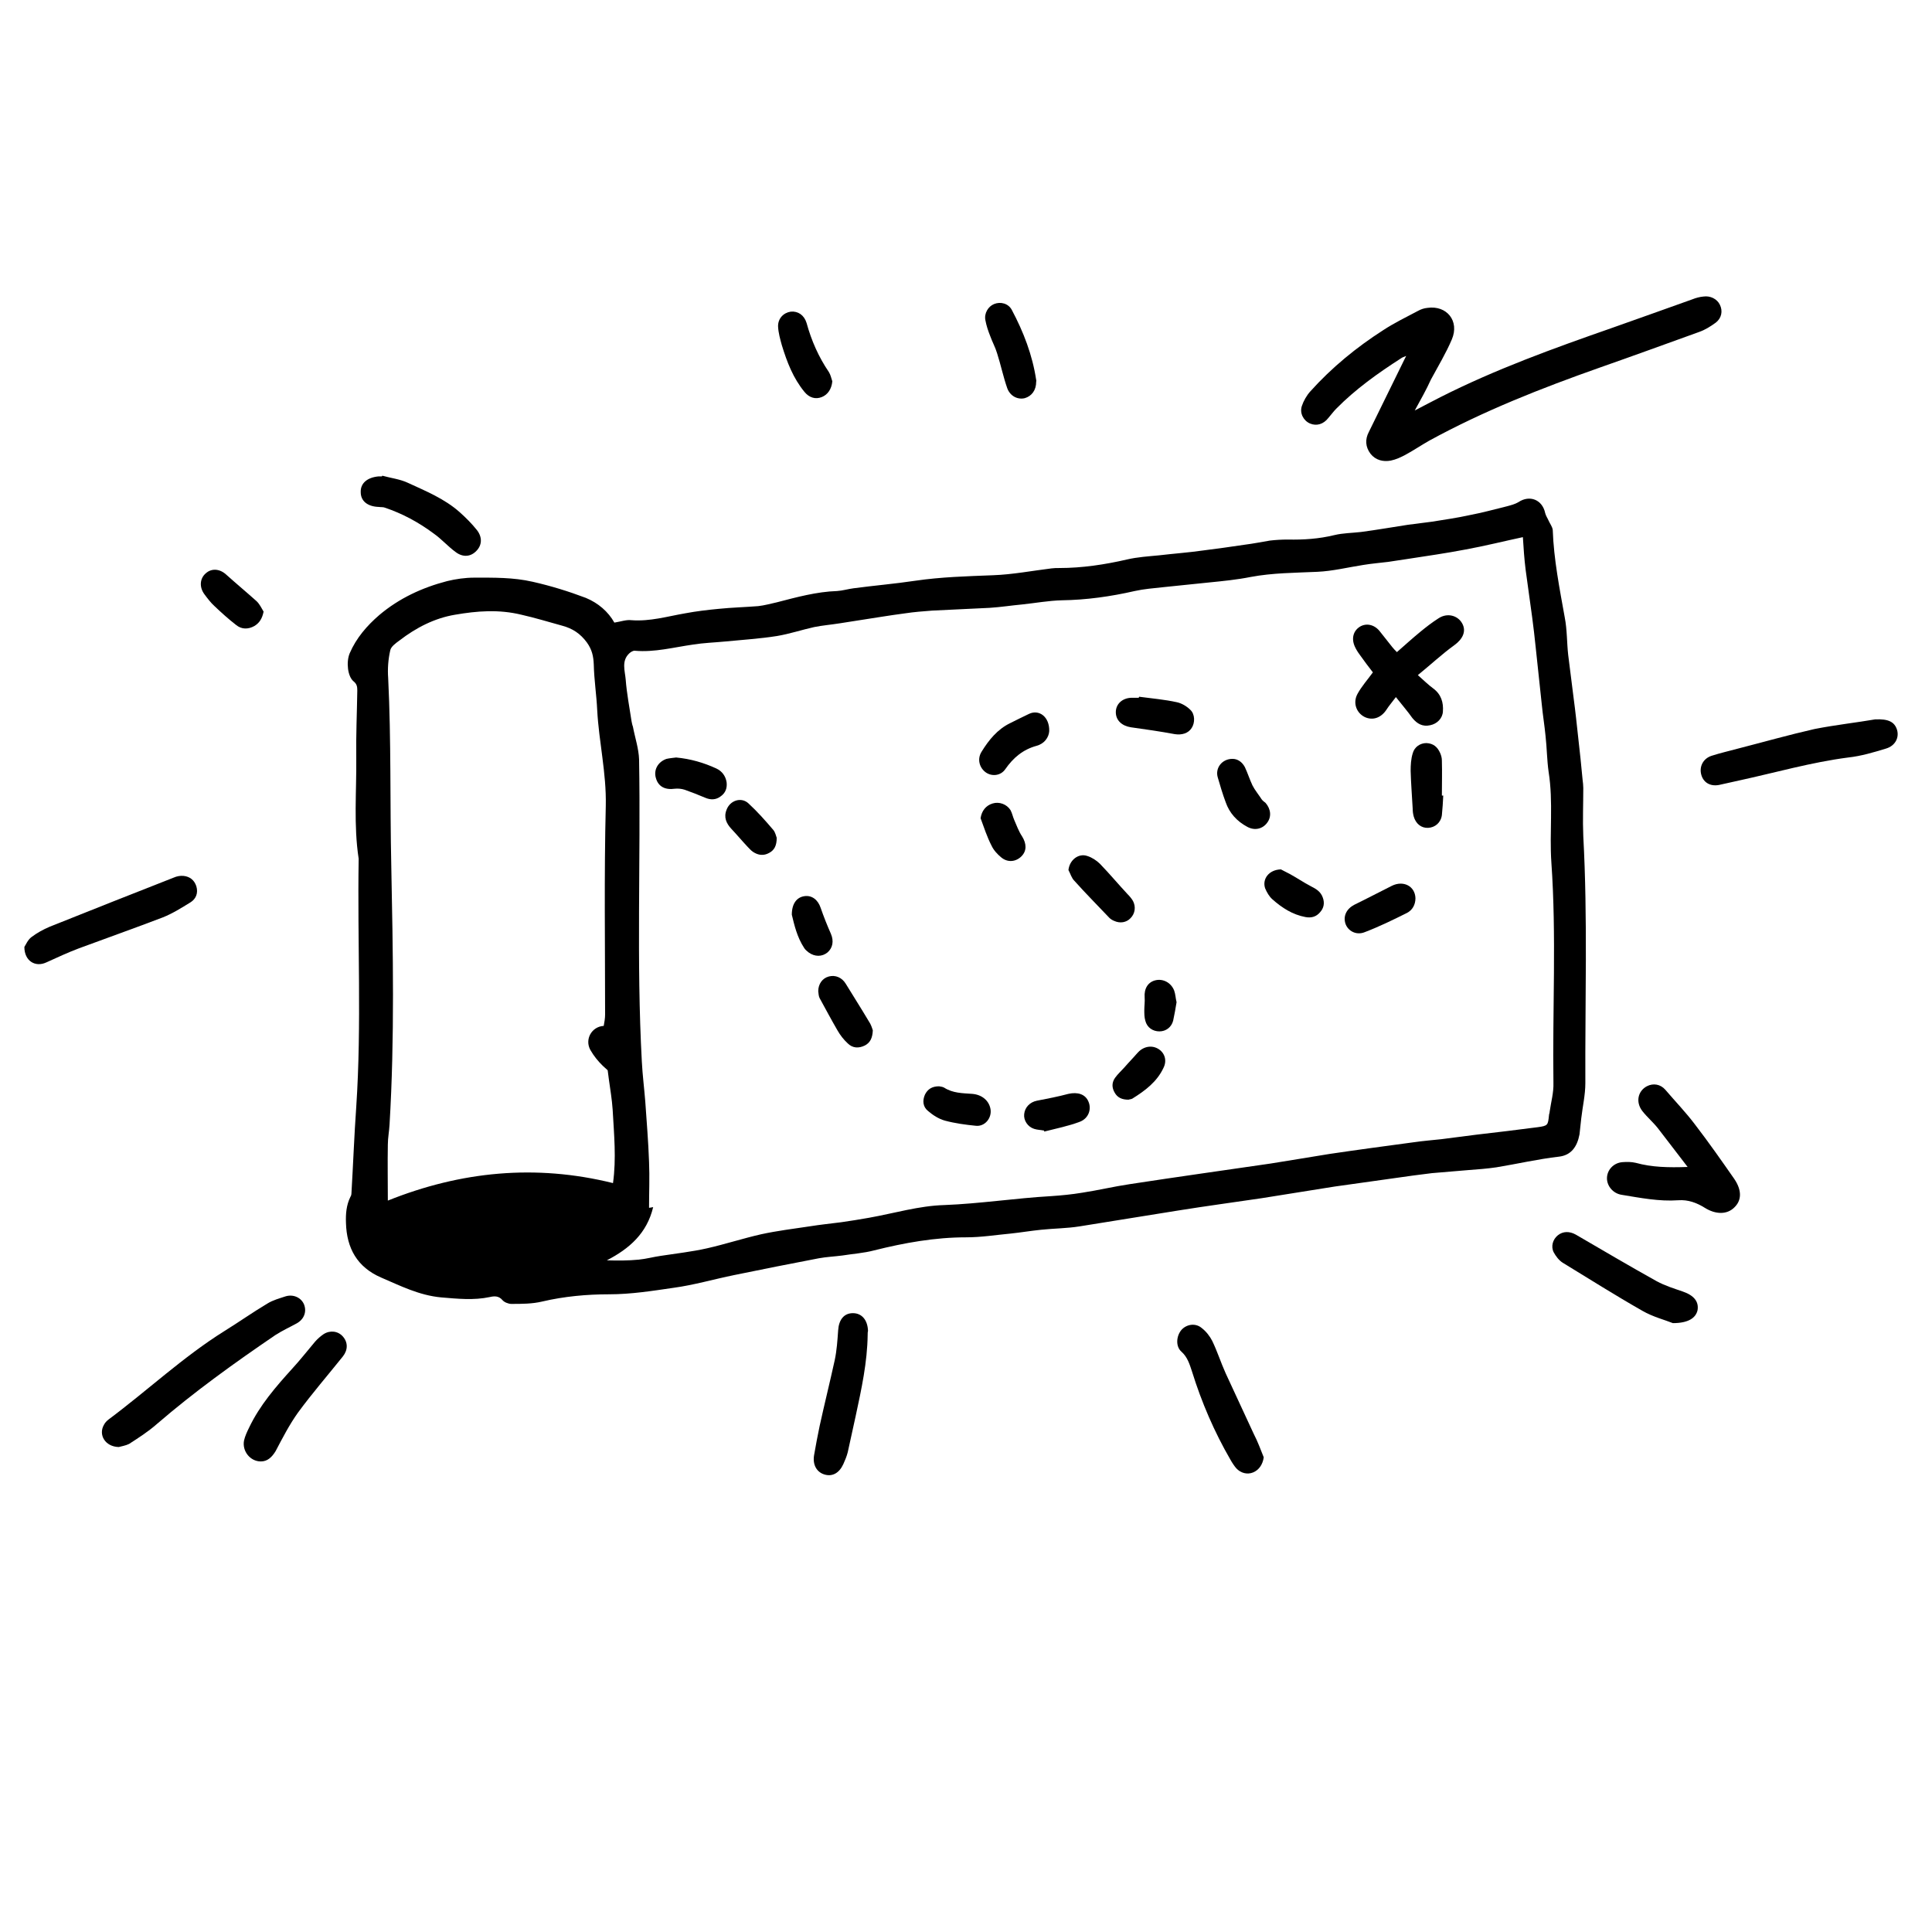
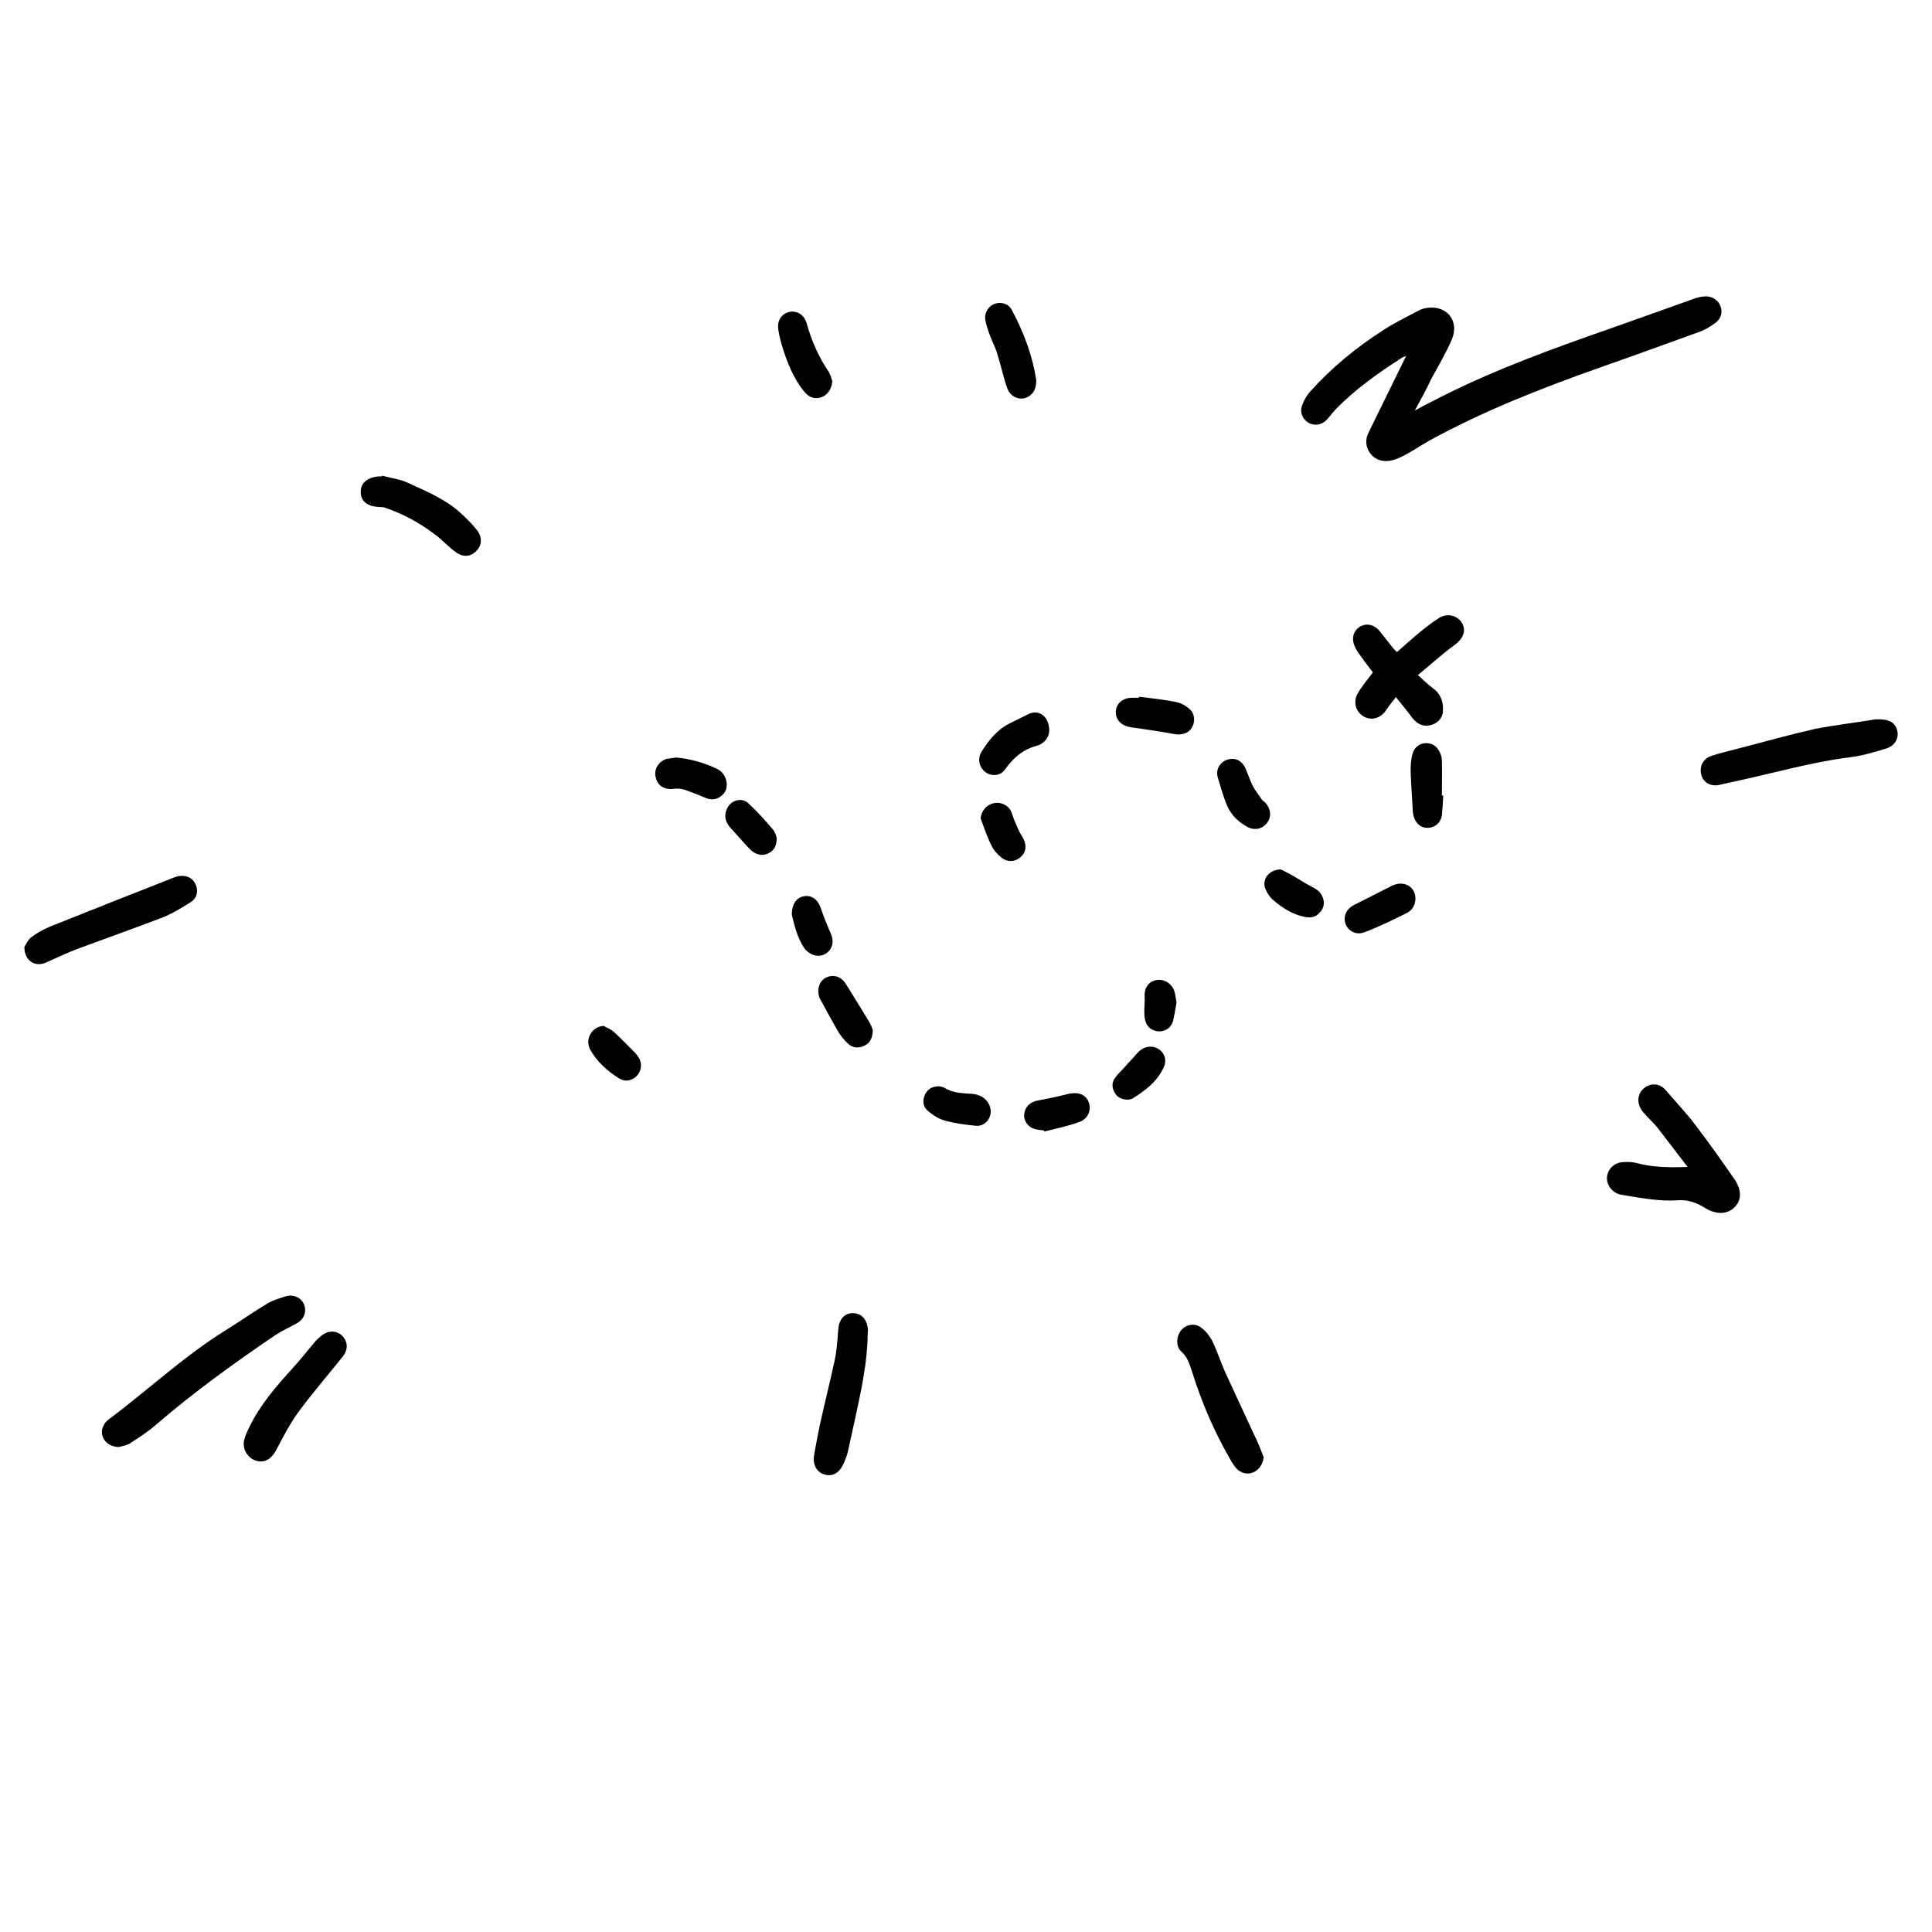
<svg xmlns="http://www.w3.org/2000/svg" version="1.1" id="Layer_1" x="0px" y="0px" viewBox="0 0 562.9 562.9" style="enable-background:new 0 0 562.9 562.9;" xml:space="preserve">
  <style type="text/css">
	.st0{fill:#FFFFFF;}
</style>
  <g>
-     <path d="M179,181.4c1.9-0.3,3.5-0.9,5-0.7c5.4,0.4,10.4-1.1,15.6-2c3.2-0.6,6.5-1,9.7-1.3c3.9-0.4,7.8-0.5,11.6-0.8   c1.8-0.2,3.6-0.7,5.4-1.1c5.8-1.5,11.6-3.1,17.6-3.3c1.6-0.1,3.2-0.6,4.8-0.8c6-0.8,12-1.3,18-2.2c7.5-1.1,15-1.3,22.6-1.6   c5.7-0.2,11.4-1.3,17.1-2c0.7-0.1,1.5-0.1,2.2-0.1c6.7,0,13.3-1,19.8-2.5c3-0.7,6.2-0.9,9.3-1.2c4.2-0.5,8.5-0.8,12.7-1.4   c4.1-0.5,8.2-1.1,12.3-1.7c2.4-0.3,4.9-0.8,7.3-1.2c1.7-0.2,3.5-0.3,5.2-0.3c4.6,0.1,9.1-0.2,13.6-1.3c2.5-0.6,5.1-0.6,7.7-0.9   c4.6-0.6,9.1-1.4,13.7-2.1c2.3-0.3,4.7-0.6,7-0.9c3.7-0.6,7.3-1.1,10.9-1.9c3.7-0.7,7.4-1.7,11-2.6c1.1-0.3,2.3-0.6,3.3-1.2   c3.3-2.2,7-0.7,7.8,3.2c0.2,0.8,0.7,1.5,1,2.2c0.4,0.9,1.1,1.8,1.2,2.7c0.3,8.6,2,17.1,3.5,25.5c0.7,3.6,0.6,7.3,1,10.9   c0.5,4.2,1.1,8.5,1.6,12.7c0.5,3.7,0.9,7.5,1.3,11.2c0.5,4.2,0.9,8.3,1.3,12.5c0.1,0.8,0.2,1.6,0.2,2.4c0,4.7-0.2,9.3,0,14   c1.3,24,0.5,48,0.6,72c0,3.4-0.8,6.8-1.2,10.3c-0.2,1.5-0.3,3.1-0.5,4.6c-0.7,3.7-2.5,6.1-6,6.5c-6.1,0.7-12.1,2.1-18.2,3.1   c-2.7,0.4-5.4,0.6-8.1,0.8c-3.6,0.3-7.2,0.6-10.7,0.9c-1.8,0.2-3.7,0.5-5.5,0.7c-7.6,1.1-15.2,2.1-22.8,3.2   c-7.1,1.1-14.2,2.3-21.3,3.4c-8.1,1.2-16.3,2.3-24.4,3.6c-9.5,1.5-19.1,3.1-28.6,4.6c-3.7,0.6-7.5,0.6-11.3,1   c-3,0.3-5.9,0.8-8.8,1.1c-4.3,0.4-8.6,1.1-13,1.1c-9.1,0-18,1.6-26.8,3.8c-3,0.8-6.2,1-9.3,1.5c-2.3,0.3-4.6,0.4-6.8,0.8   c-8.3,1.6-16.5,3.2-24.7,4.9c-5.9,1.2-11.7,2.9-17.6,3.7c-6.2,0.9-12.4,1.9-18.8,1.9c-6.5,0-13.1,0.6-19.5,2.1   c-2.9,0.7-6,0.7-9,0.7c-0.9,0-2.1-0.5-2.6-1.1c-1.1-1.3-2.4-1.2-3.7-0.9c-4.7,1-9.4,0.5-14.2,0.1c-6.4-0.6-11.9-3.4-17.5-5.8   c-6.9-3-10-8.5-10.2-15.9c-0.1-2.6,0.1-5.2,1.3-7.6c0.2-0.3,0.3-0.7,0.3-1.1c0.5-8.4,0.8-16.8,1.4-25.2c1.6-24.1,0.3-48.1,0.7-72.2   c-1.5-9.8-0.6-19.6-0.7-29.4c-0.1-6.5,0.2-13,0.3-19.6c0-1.1-0.1-1.9-1.1-2.7c-1.7-1.4-2.2-5.6-1.1-8.2c1.9-4.4,5-8,8.6-11.1   c5.8-4.9,12.5-8,19.8-9.9c2.5-0.6,5.2-1,7.9-1c5.7,0,11.3-0.1,17,1.2c5.3,1.2,10.5,2.8,15.5,4.7C174.3,175.7,177.2,178.2,179,181.4   z M443.7,156.5c-5.6,1.2-11.2,2.6-16.7,3.6c-5.7,1.1-11.4,1.9-17.2,2.8c-1.8,0.3-3.5,0.5-5.3,0.8c-2.4,0.3-4.9,0.5-7.3,0.9   c-4.5,0.7-8.9,1.8-13.4,2c-6.5,0.3-13,0.3-19.4,1.5c-4,0.8-8.1,1.2-12.1,1.6c-4.5,0.5-9.1,0.9-13.6,1.4c-2.7,0.3-5.4,0.5-8.1,1.1   c-7,1.6-14.1,2.6-21.3,2.7c-3.8,0.1-7.6,0.8-11.4,1.2c-3.2,0.3-6.4,0.8-9.6,1c-5.6,0.3-11.1,0.5-16.7,0.8c-2.6,0.2-5.3,0.4-7.9,0.8   c-4.6,0.6-9.3,1.4-13.9,2.1c-1.7,0.3-3.4,0.5-5.1,0.8c-2.5,0.4-5,0.6-7.5,1.1c-3.6,0.8-7.2,2-10.8,2.6c-5,0.8-10.1,1.1-15.1,1.6   c-3.1,0.3-6.3,0.4-9.4,0.9c-5.6,0.8-11.2,2.3-16.9,1.8c-0.5-0.1-1.3,0.4-1.7,0.8c-2.3,2.2-1.2,5.1-1,7.6c0.3,4,1.1,8.1,1.7,12.1   c0.1,0.5,0.2,1.1,0.4,1.6c0.6,3.2,1.7,6.4,1.8,9.6c0.5,29.3-0.8,58.7,0.8,88c0.2,3.9,0.7,7.8,1,11.6c0.4,5.9,0.9,11.7,1.1,17.6   c0.2,4.4,0,8.9,0,13.4c0.2,0,0.6-0.1,1.2-0.2c-1.8,7.6-6.9,12.1-13.5,15.5c3.2,0.1,6.2,0.1,9.3-0.2c2.1-0.2,4.3-0.8,6.4-1.1   c4.5-0.7,9.1-1.2,13.5-2.2c5.3-1.2,10.5-2.9,15.8-4.1c4.6-1,9.4-1.6,14.1-2.3c3.1-0.5,6.1-0.8,9.2-1.2c2.7-0.4,5.4-0.8,8.1-1.3   c7.3-1.3,14.6-3.5,21.9-3.7c10.4-0.4,20.7-2,31.1-2.6c3-0.2,6.1-0.5,9.1-1c4.6-0.7,9.2-1.8,13.9-2.5c13.7-2.1,27.3-4,41-6   c5.8-0.9,11.5-1.9,17.2-2.8c8.1-1.2,16.3-2.3,24.5-3.4c2.7-0.4,5.4-0.6,8.1-0.9c3.4-0.4,6.7-0.9,10.1-1.3c6-0.7,12-1.4,18-2.2   c2.9-0.4,2.9-0.6,3.2-3.4c0-0.4,0.2-0.7,0.2-1.1c0.4-2.8,1.2-5.6,1.1-8.4c-0.3-21.4,0.9-42.8-0.6-64.2c-0.6-8.8,0.6-17.6-0.8-26.4   c-0.5-3.5-0.5-7-0.9-10.5c-0.3-3.1-0.8-6.1-1.1-9.2c-0.6-5.6-1.2-11.3-1.8-16.9c-0.3-2.8-0.6-5.6-1-8.5c-0.6-4.6-1.3-9.2-1.9-13.8   C444.1,162.8,443.9,159.7,443.7,156.5z M178.6,344.7c1-7.1,0.3-14.2-0.1-21.4c-0.2-3-0.7-5.9-1.1-8.8c-0.6-4.6-1.2-9.2-1.8-13.8   c-0.1-0.6,0.2-1.2,0.3-1.8c0.2-1.1,0.4-2.2,0.4-3.3c0-20.3-0.3-40.6,0.2-60.9c0.2-9.5-2-18.5-2.5-27.8c-0.2-4.4-0.9-8.8-1-13.3   c-0.1-2.4-0.5-4.3-2-6.4c-1.9-2.6-4.2-4.1-7.2-4.9c-4-1.1-7.9-2.3-11.9-3.2c-6.6-1.6-12.9-1.1-19.3,0c-6,1-11.4,3.8-16.2,7.5   c-1.1,0.8-2.5,1.8-2.7,2.9c-0.6,2.6-0.8,5.4-0.6,8.1c0.9,18.2,0.5,36.3,0.9,54.5c0.5,25.2,1,50.4-0.5,75.5c-0.1,2-0.5,3.9-0.5,5.9   c-0.1,5.4,0,10.8,0,16.3C134.2,341.3,156,339.1,178.6,344.7z" />
    <path d="M412.2,119.6c2.8-1.5,5.2-2.7,7.5-3.9c16-8.1,32.9-14.2,49.8-20.1c7.9-2.8,15.8-5.6,23.6-8.4c1-0.4,2.1-0.7,3.2-0.8   c2-0.3,4,0.7,4.8,2.4c0.9,1.8,0.5,3.9-1.2,5.2c-1.5,1.1-3.1,2.1-4.8,2.7c-9.7,3.5-19.3,7-29,10.4c-17,6-33.8,12.6-49.7,21.3   c-2.3,1.3-4.5,2.8-6.9,4.1c-1.3,0.7-2.8,1.4-4.3,1.7c-2.2,0.4-4.4-0.1-5.9-2c-1.5-2-1.6-4.2-0.5-6.3c3.4-7,6.9-14,10.3-21   c0.1-0.3,0.3-0.5,0.6-1.2c-0.7,0.3-1.1,0.4-1.5,0.7c-6.7,4.3-13.3,9-18.9,14.7c-0.8,0.8-1.5,1.8-2.3,2.7c-1.4,1.8-3.4,2.4-5.3,1.6   c-1.9-0.8-3.1-3-2.4-5.1c0.5-1.5,1.4-3.1,2.5-4.3c6.2-6.9,13.4-12.8,21.2-17.8c3.2-2.1,6.7-3.8,10.1-5.6c0.9-0.5,1.8-0.8,2.8-0.9   c5.6-0.8,9.4,3.8,7.1,9.2c-1.7,4-4,7.8-6.1,11.7C415.6,113.5,414,116.3,412.2,119.6z" />
    <path d="M491.7,340c-3.1-4-5.8-7.6-8.6-11.2c-1.4-1.8-3.2-3.3-4.6-5.1c-2-2.6-1.3-5.8,1.3-7.2c1.9-1,4-0.6,5.4,1   c2.9,3.4,6,6.6,8.7,10.2c4,5.2,7.7,10.5,11.4,15.8c2.3,3.4,2.1,6.3,0,8.3c-2.1,2.1-5.4,2.1-8.6,0.1c-2.4-1.5-4.9-2.4-7.7-2.2   c-5.6,0.4-11.1-0.7-16.6-1.6c-2.4-0.4-4.2-2.5-4.2-4.8c0-2.4,1.9-4.5,4.5-4.7c1.3-0.1,2.6-0.1,3.9,0.2   C481.3,340.1,486.1,340.2,491.7,340z" />
    <path d="M34.6,421.6c-4-0.1-6-3.6-4.3-6.5c0.3-0.6,0.8-1.1,1.3-1.5c11.4-8.5,21.8-18.3,33.8-25.8c4.2-2.6,8.3-5.5,12.5-8   c1.6-1,3.5-1.5,5.3-2.1c2.3-0.7,4.6,0.4,5.4,2.4c0.8,2.1,0,4.3-2.2,5.5c-2,1.1-4.2,2.1-6.2,3.4c-11.9,8.1-23.6,16.5-34.5,25.9   c-2.5,2.2-5.3,4-8.1,5.8C36.6,421.2,35.3,421.4,34.6,421.6z" />
    <path d="M546.3,209.6c4-0.2,5.7,0.8,6.4,3c0.7,2.3-0.5,4.7-3.2,5.5c-3.6,1.1-7.3,2.2-11,2.6c-10.8,1.4-21.2,4.4-31.8,6.7   c-1.8,0.4-3.6,0.8-5.4,1.2c-2.7,0.7-4.9-0.4-5.6-2.8c-0.7-2.4,0.5-4.8,3-5.6c2.5-0.8,5.1-1.4,7.7-2.1c7.4-1.9,14.8-4,22.3-5.7   C534.8,211.2,541.1,210.5,546.3,209.6z" />
    <path d="M7.1,275.9c0.4-0.6,1-2.1,2.1-2.9c1.6-1.2,3.4-2.2,5.3-3c12-4.8,24.1-9.6,36.1-14.3c0.9-0.4,1.9-0.6,2.9-0.5   c1.8,0.2,3.1,1.2,3.7,3c0.6,2-0.1,3.7-1.7,4.7c-2.6,1.6-5.3,3.3-8.1,4.4c-8.1,3.1-16.3,6-24.4,9c-3.2,1.2-6.4,2.7-9.5,4.1   C10.3,281.9,7.1,280,7.1,275.9z" />
    <path d="M252.8,388.9c-0.1,8-1.8,15.8-3.5,23.7c-0.8,3.5-1.5,7-2.3,10.5c-0.3,1.2-0.8,2.4-1.3,3.5c-1.2,2.6-3.2,3.7-5.5,3   c-2.3-0.7-3.5-2.9-3-5.7c0.5-2.8,1-5.6,1.6-8.4c1.4-6.4,3-12.8,4.4-19.2c0.6-2.8,0.8-5.8,1-8.7c0.2-3.1,1.7-5,4.3-5   c2.6,0,4.3,2,4.4,5.2C252.8,388.1,252.8,388.5,252.8,388.9z" />
-     <path d="M487.4,385.5c-2.2-0.9-5.8-1.8-8.9-3.6c-7.9-4.5-15.5-9.3-23.2-14c-1.1-0.7-2-1.9-2.6-3c-0.9-1.7-0.3-3.8,1.2-5   c1.5-1.2,3.4-1.2,5.2-0.2c7.9,4.6,15.7,9.2,23.6,13.6c2.4,1.3,5,2.1,7.6,3c3.2,1.1,4.7,2.9,4.3,5.4   C494.1,384,491.9,385.5,487.4,385.5z" />
    <path d="M368.2,424.6c-0.3,2.1-1.4,3.7-3.1,4.4c-1.7,0.7-3.6,0.2-4.9-1.2c-0.6-0.7-1.2-1.6-1.7-2.5c-4.7-8.1-8.4-16.7-11.2-25.7   c-0.7-2.1-1.3-4.2-3.1-5.8c-1.7-1.5-1.5-4.5,0-6.3c1.5-1.7,4.1-2.1,5.9-0.6c1.3,1,2.4,2.4,3.1,3.8c1.5,3.1,2.5,6.3,3.9,9.4   c2.7,5.9,5.5,11.8,8.2,17.7C366.5,420.1,367.3,422.4,368.2,424.6z" />
    <path d="M76,425.8c-3.1,0-5.5-3-4.9-6.1c0.3-1.3,0.9-2.6,1.5-3.8c3.1-6.5,7.8-11.9,12.6-17.2c2.3-2.5,4.4-5.2,6.6-7.8   c0.7-0.8,1.6-1.6,2.5-2.2c1.9-1.2,4.2-0.9,5.6,0.7c1.5,1.7,1.5,3.9,0,5.8c-4.4,5.5-9,10.8-13.1,16.4c-2.5,3.5-4.5,7.4-6.5,11.2   C79.2,424.6,77.9,425.8,76,425.8z" />
    <path d="M111.4,138.6c2.5,0.7,5.2,1,7.5,2.1c5.2,2.4,10.6,4.6,15,8.5c1.8,1.6,3.6,3.4,5.1,5.3c1.6,2.1,1.4,4.4-0.2,6   c-1.6,1.7-3.9,2-6.1,0.3c-2.2-1.6-4.1-3.8-6.4-5.4c-4.3-3.2-9.1-5.8-14.2-7.5c-0.5-0.2-1.1-0.1-1.7-0.2c-3.3-0.1-5.3-1.7-5.3-4.3   c-0.1-2.6,1.9-4.3,5.2-4.6c0.3,0,0.6,0,0.9,0C111.3,138.8,111.3,138.7,111.4,138.6z" />
    <path d="M301.9,111.2c0,2.5-1.3,4.2-3.3,4.8c-2,0.5-4.2-0.5-5.1-2.8c-1.2-3.4-1.9-6.9-3-10.3c-0.5-1.7-1.4-3.3-2-5   c-0.6-1.5-1.1-3-1.4-4.6c-0.4-2,0.8-4,2.5-4.7c1.9-0.8,4.2-0.2,5.2,1.7c3.4,6.4,6,13.1,7.1,20.4C302,110.8,301.9,111,301.9,111.2z" />
    <path d="M242.5,111.1c-0.2,2.2-1.3,3.9-3.1,4.6c-1.8,0.7-3.6,0.2-5-1.5c-3.3-4-5.1-8.7-6.6-13.6c-0.5-1.8-1-3.6-1.1-5.4   c-0.1-2.4,1.6-4.1,3.7-4.4c2.1-0.2,3.9,1,4.6,3.3c1.4,5.1,3.5,9.9,6.5,14.3C242,109.2,242.2,110.2,242.5,111.1z" />
-     <path d="M76.8,178.2c-0.4,2-1.2,3.3-2.7,4.2c-1.8,1-3.7,1-5.3-0.3c-2.2-1.7-4.3-3.6-6.3-5.5c-1.1-1-2-2.2-2.9-3.4   c-1.6-2.1-1.4-4.7,0.4-6.2c1.7-1.5,4.1-1.3,6,0.5c2.9,2.6,5.9,5.1,8.8,7.7C75.7,176.1,76.2,177.2,76.8,178.2z" />
    <path d="M406.7,203.1c-1.1,1.5-2,2.5-2.7,3.6c-1.6,2.5-4.1,3.3-6.4,2.2c-2.4-1.2-3.5-4.1-2.1-6.7c1.2-2.2,2.9-4.1,4.5-6.3   c-1.2-1.5-2.5-3.3-3.8-5.1c-0.6-0.8-1.1-1.6-1.5-2.5c-1-2.3-0.4-4.5,1.5-5.7c1.8-1.1,4.1-0.7,5.7,1.2c1.3,1.6,2.5,3.2,3.8,4.8   c0.4,0.5,0.8,0.9,1.3,1.4c2.4-2.1,4.6-4.1,6.8-5.9c1.7-1.4,3.5-2.8,5.4-4c2.5-1.6,5.5-0.8,6.8,1.5c1.3,2.3,0.2,4.6-2.3,6.4   c-3.6,2.6-6.9,5.7-10.6,8.7c1.7,1.5,3,2.8,4.5,3.9c2.3,1.7,3,4.1,2.8,6.7c-0.1,2-1.7,3.6-3.7,4c-2.2,0.5-3.8-0.4-5.2-2.1   C410.1,207.2,408.5,205.4,406.7,203.1z" />
    <path d="M420.5,231.8c-0.1,1.9-0.2,3.8-0.4,5.7c-0.3,2.2-2,3.6-4,3.7c-2,0.1-3.6-1.2-4.2-3.3c-0.2-0.7-0.3-1.5-0.3-2.2   c-0.2-3.7-0.5-7.4-0.6-11.1c0-1.7,0.1-3.5,0.6-5.1c0.5-1.9,2.2-3,4-3c2,0.1,3.2,1.1,4,2.9c0.3,0.7,0.5,1.4,0.5,2.2   c0.1,3.4,0,6.8,0,10.2C420.2,231.8,420.4,231.8,420.5,231.8z" />
    <path d="M305.7,213c-0.1,1.8-1.4,3.7-3.7,4.3c-4,1.1-6.8,3.5-9.1,6.8c-1.3,1.9-3.8,2.2-5.6,1c-1.9-1.3-2.7-3.9-1.3-6.1   c2.1-3.4,4.6-6.5,8.3-8.3c1.8-0.9,3.6-1.8,5.5-2.7C302.7,206.6,305.8,208.8,305.7,213z" />
-     <path d="M311.3,253.5c0.3-2.9,2.9-5,5.5-4.1c1.3,0.4,2.7,1.3,3.7,2.3c2.8,2.9,5.3,5.9,8,8.8c0.6,0.6,1.2,1.3,1.6,2   c0.9,1.7,0.6,3.7-0.7,5c-1.2,1.3-3.1,1.6-4.8,0.8c-0.5-0.2-1-0.5-1.4-0.9c-3.4-3.6-6.9-7.1-10.2-10.8   C312.2,255.8,311.9,254.6,311.3,253.5z" />
    <path d="M331.9,203c3.7,0.5,7.4,0.8,11,1.6c1.4,0.3,2.9,1.2,3.9,2.2c1.4,1.3,1.4,3.8,0.4,5.3c-1,1.6-2.9,2.1-4.9,1.8   c-4.3-0.8-8.5-1.4-12.8-2c-2.6-0.4-4.4-2-4.4-4.4c0-2.4,1.9-4.1,4.5-4.2c0.7,0,1.5,0,2.2,0C331.8,203.2,331.8,203.1,331.9,203z" />
    <path d="M254.3,300.2c-0.1,2.3-0.8,3.6-2.3,4.4c-1.8,0.9-3.6,0.8-5-0.6c-1.2-1.1-2.2-2.4-3-3.8c-1.8-3.1-3.5-6.3-5.2-9.4   c-0.3-0.6-0.3-1.3-0.4-2c0-2.1,1.2-3.8,3.1-4.3c1.9-0.5,3.8,0.3,4.9,2.1c2.2,3.6,4.5,7.2,6.7,10.9   C253.8,298.5,254.1,299.6,254.3,300.2z" />
    <path d="M359.1,221.1c1.5,0,2.8,0.9,3.6,2.4c0.8,1.7,1.4,3.6,2.2,5.3c0.7,1.4,1.8,2.7,2.7,4.1c0.3,0.4,0.7,0.7,1.1,1   c1.6,1.8,1.8,4.1,0.5,5.8c-1.3,1.8-3.6,2.4-5.8,1.2c-3-1.6-5.2-4-6.3-7.2c-0.9-2.4-1.6-4.8-2.3-7.2   C354,223.8,356,221.1,359.1,221.1z" />
    <path d="M412.4,261.7c0,1.9-0.9,3.5-2.5,4.3c-4,2-8.1,4-12.3,5.6c-2.5,1-4.9-0.4-5.6-2.5c-0.7-2.2,0.3-4.3,2.6-5.5   c3.7-1.8,7.3-3.7,10.9-5.5C408.9,256.4,412.3,258.2,412.4,261.7z" />
-     <path d="M197,220.7c4.2,0.4,8,1.5,11.7,3.2c1.7,0.8,2.7,2.2,3,4c0.2,1.7-0.3,3.1-1.7,4.1c-1.4,1.1-3,1.1-4.6,0.4   c-1.9-0.8-3.9-1.6-5.9-2.3c-0.9-0.3-2-0.4-2.9-0.3c-2.8,0.4-4.8-0.6-5.5-3.1c-0.7-2.3,0.5-4.7,3.1-5.6   C195.1,220.9,196.2,220.8,197,220.7z" />
+     <path d="M197,220.7c4.2,0.4,8,1.5,11.7,3.2c1.7,0.8,2.7,2.2,3,4c0.2,1.7-0.3,3.1-1.7,4.1c-1.4,1.1-3,1.1-4.6,0.4   c-1.9-0.8-3.9-1.6-5.9-2.3c-0.9-0.3-2-0.4-2.9-0.3c-2.8,0.4-4.8-0.6-5.5-3.1c-0.7-2.3,0.5-4.7,3.1-5.6   z" />
    <path d="M273.6,316.5c0.4,0.1,1,0.1,1.5,0.4c2.5,1.6,5.3,1.6,8.1,1.8c2.9,0.2,5,2,5.4,4.5c0.4,2.6-1.7,5.1-4.3,4.8   c-3-0.3-6-0.7-9-1.5c-1.8-0.5-3.5-1.6-4.9-2.8c-1.5-1.2-1.7-3-0.9-4.8C270.3,317.3,271.6,316.5,273.6,316.5z" />
    <path d="M304.2,329.4c-1-0.2-2-0.2-2.9-0.5c-1.9-0.6-3.1-2.5-2.9-4.3c0.2-2,1.7-3.5,3.7-3.9c3.1-0.6,6.2-1.2,9.2-2   c2.7-0.6,4.9,0.1,5.8,2.2c1,2.2,0.1,4.9-2.4,5.9c-3.4,1.3-7,2-10.5,2.9C304.3,329.6,304.2,329.5,304.2,329.4z" />
    <path d="M373.2,253.3c0.5,0.3,1.6,0.8,2.7,1.4c2,1.1,3.9,2.4,6,3.5c1.6,0.8,2.9,1.6,3.5,3.3c0.6,1.6,0.3,3.1-0.8,4.3   c-1.1,1.3-2.5,1.7-4.2,1.4c-3.8-0.7-6.9-2.7-9.7-5.2c-0.9-0.8-1.6-2-2.1-3.2C367.7,256.1,369.7,253.4,373.2,253.3z" />
    <path d="M175.9,298.9c1,0.6,2.1,1,2.9,1.7c2,1.8,3.9,3.8,5.8,5.7c0.6,0.6,1.2,1.3,1.6,2c1,1.7,0.6,3.9-0.7,5.2   c-1.4,1.4-3.4,1.8-5.1,0.7c-3.4-2.1-6.4-4.8-8.4-8.3C170.3,302.8,172.4,299.1,175.9,298.9z" />
    <path d="M226.3,244.1c0,2.3-0.7,3.6-2.2,4.4c-1.6,0.9-3.2,0.7-4.7-0.3c-0.6-0.4-1.1-1-1.6-1.5c-1.6-1.7-3.1-3.5-4.7-5.2   c-1.5-1.6-2.3-3.4-1.4-5.6c1-2.7,4.3-3.8,6.4-1.8c2.6,2.4,4.9,5,7.2,7.7C225.9,242.5,226.1,243.6,226.3,244.1z" />
    <path d="M328.8,320.4c-1.9,0-3.2-0.6-4-2c-0.9-1.5-0.9-3,0.1-4.4c0.8-1.1,1.8-2,2.7-3c1.2-1.4,2.5-2.7,3.7-4.1c1.6-1.9,4-2.5,6-1.4   c2,1.1,2.8,3.4,1.7,5.6c-1.9,4.1-5.4,6.7-9.1,9C329.5,320.3,329,320.3,328.8,320.4z" />
    <path d="M285.7,238.4c0.3-2.1,1.5-3.7,3.5-4.3c1.9-0.6,4.1,0.2,5.2,1.9c0.5,0.9,0.7,2,1.1,2.9c0.7,1.6,1.3,3.3,2.3,4.8   c1.3,2.1,1.4,4.2-0.2,5.8c-1.6,1.6-4,1.9-5.9,0.3c-1.1-0.9-2.2-2.1-2.8-3.4C287.6,243.9,286.7,241.1,285.7,238.4z" />
    <path d="M230.7,266.5c0-3.3,1.5-5.1,3.7-5.4c2.1-0.3,3.9,1,4.7,3.4c0.9,2.6,1.9,5.1,3,7.6c0.9,2.1,0.5,4.1-1,5.4   c-1.6,1.3-3.7,1.3-5.5,0c-0.5-0.4-1-0.8-1.3-1.3C232.2,273,231.4,269.4,230.7,266.5z" />
    <path d="M342.8,292c-0.3,1.8-0.6,3.6-1,5.4c-0.5,1.9-2.1,3.1-4,3.1c-1.9,0-3.6-1.1-4.1-3.1c-0.3-1-0.3-2.1-0.3-3.1   c0-1.2,0.2-2.5,0.1-3.7c-0.2-2.6,1-4.5,3.2-5c2.2-0.5,4.5,0.7,5.4,3C342.5,289.7,342.5,290.8,342.8,292z" />
  </g>
</svg>